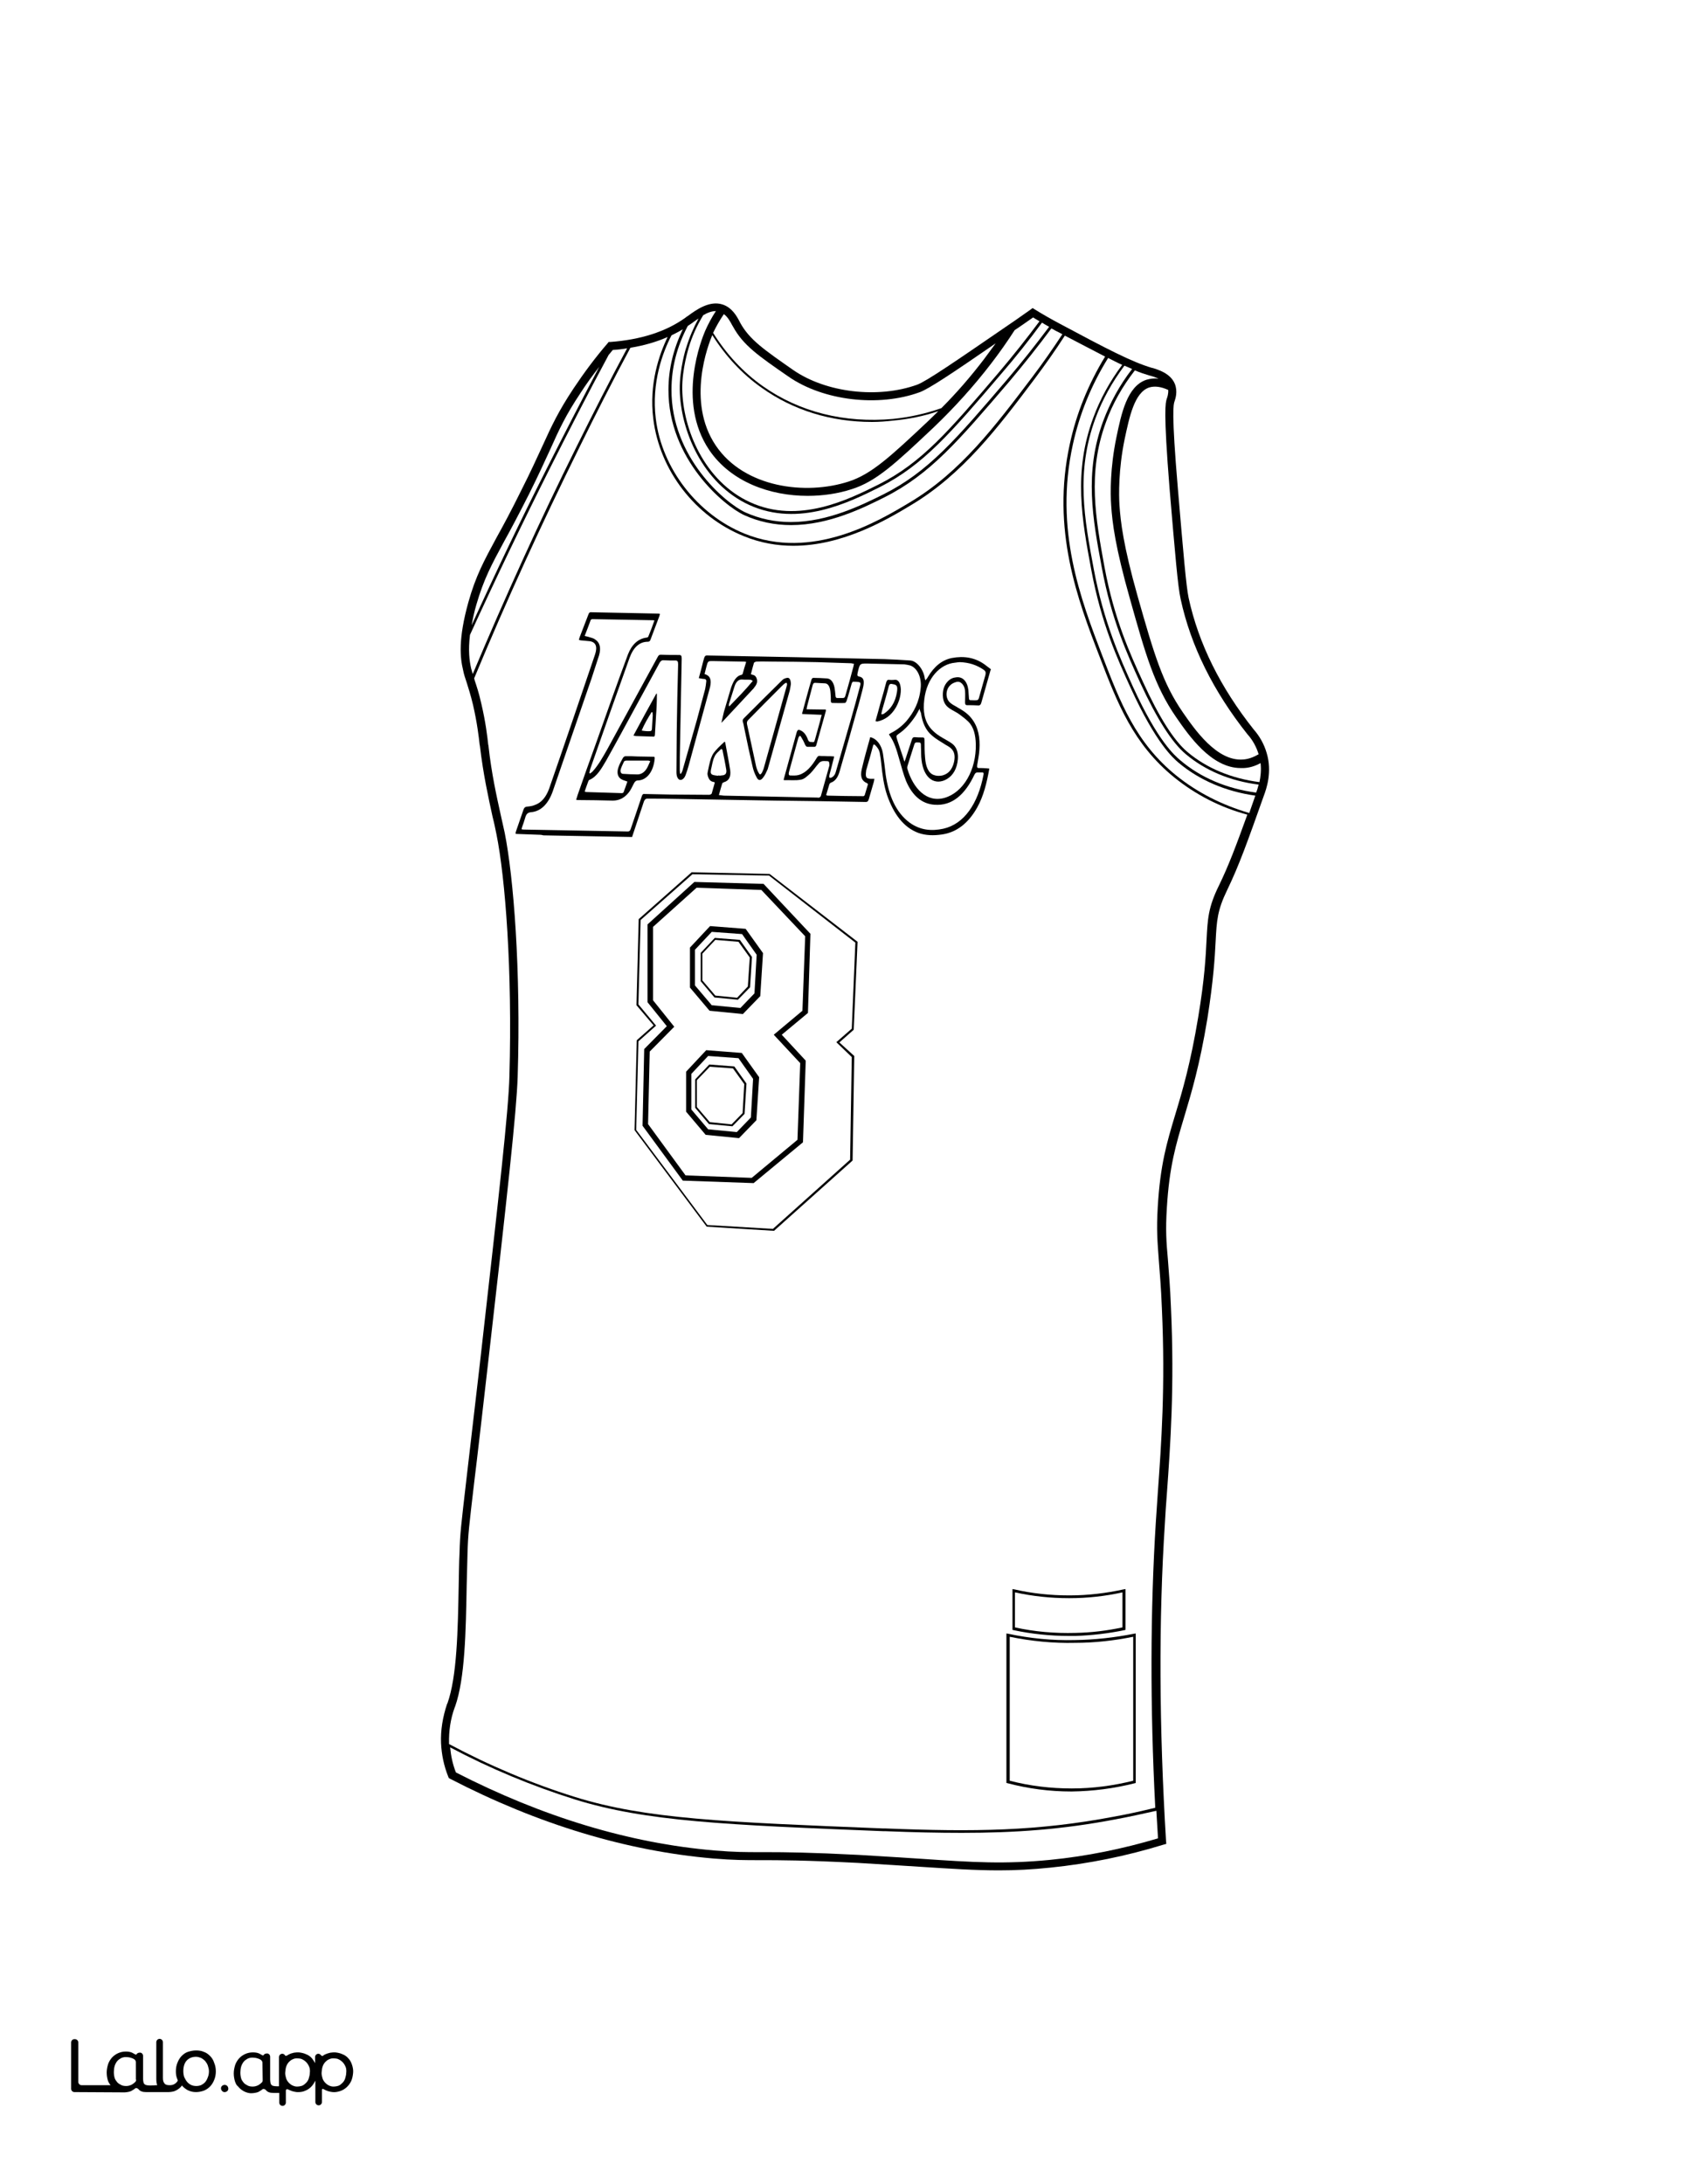
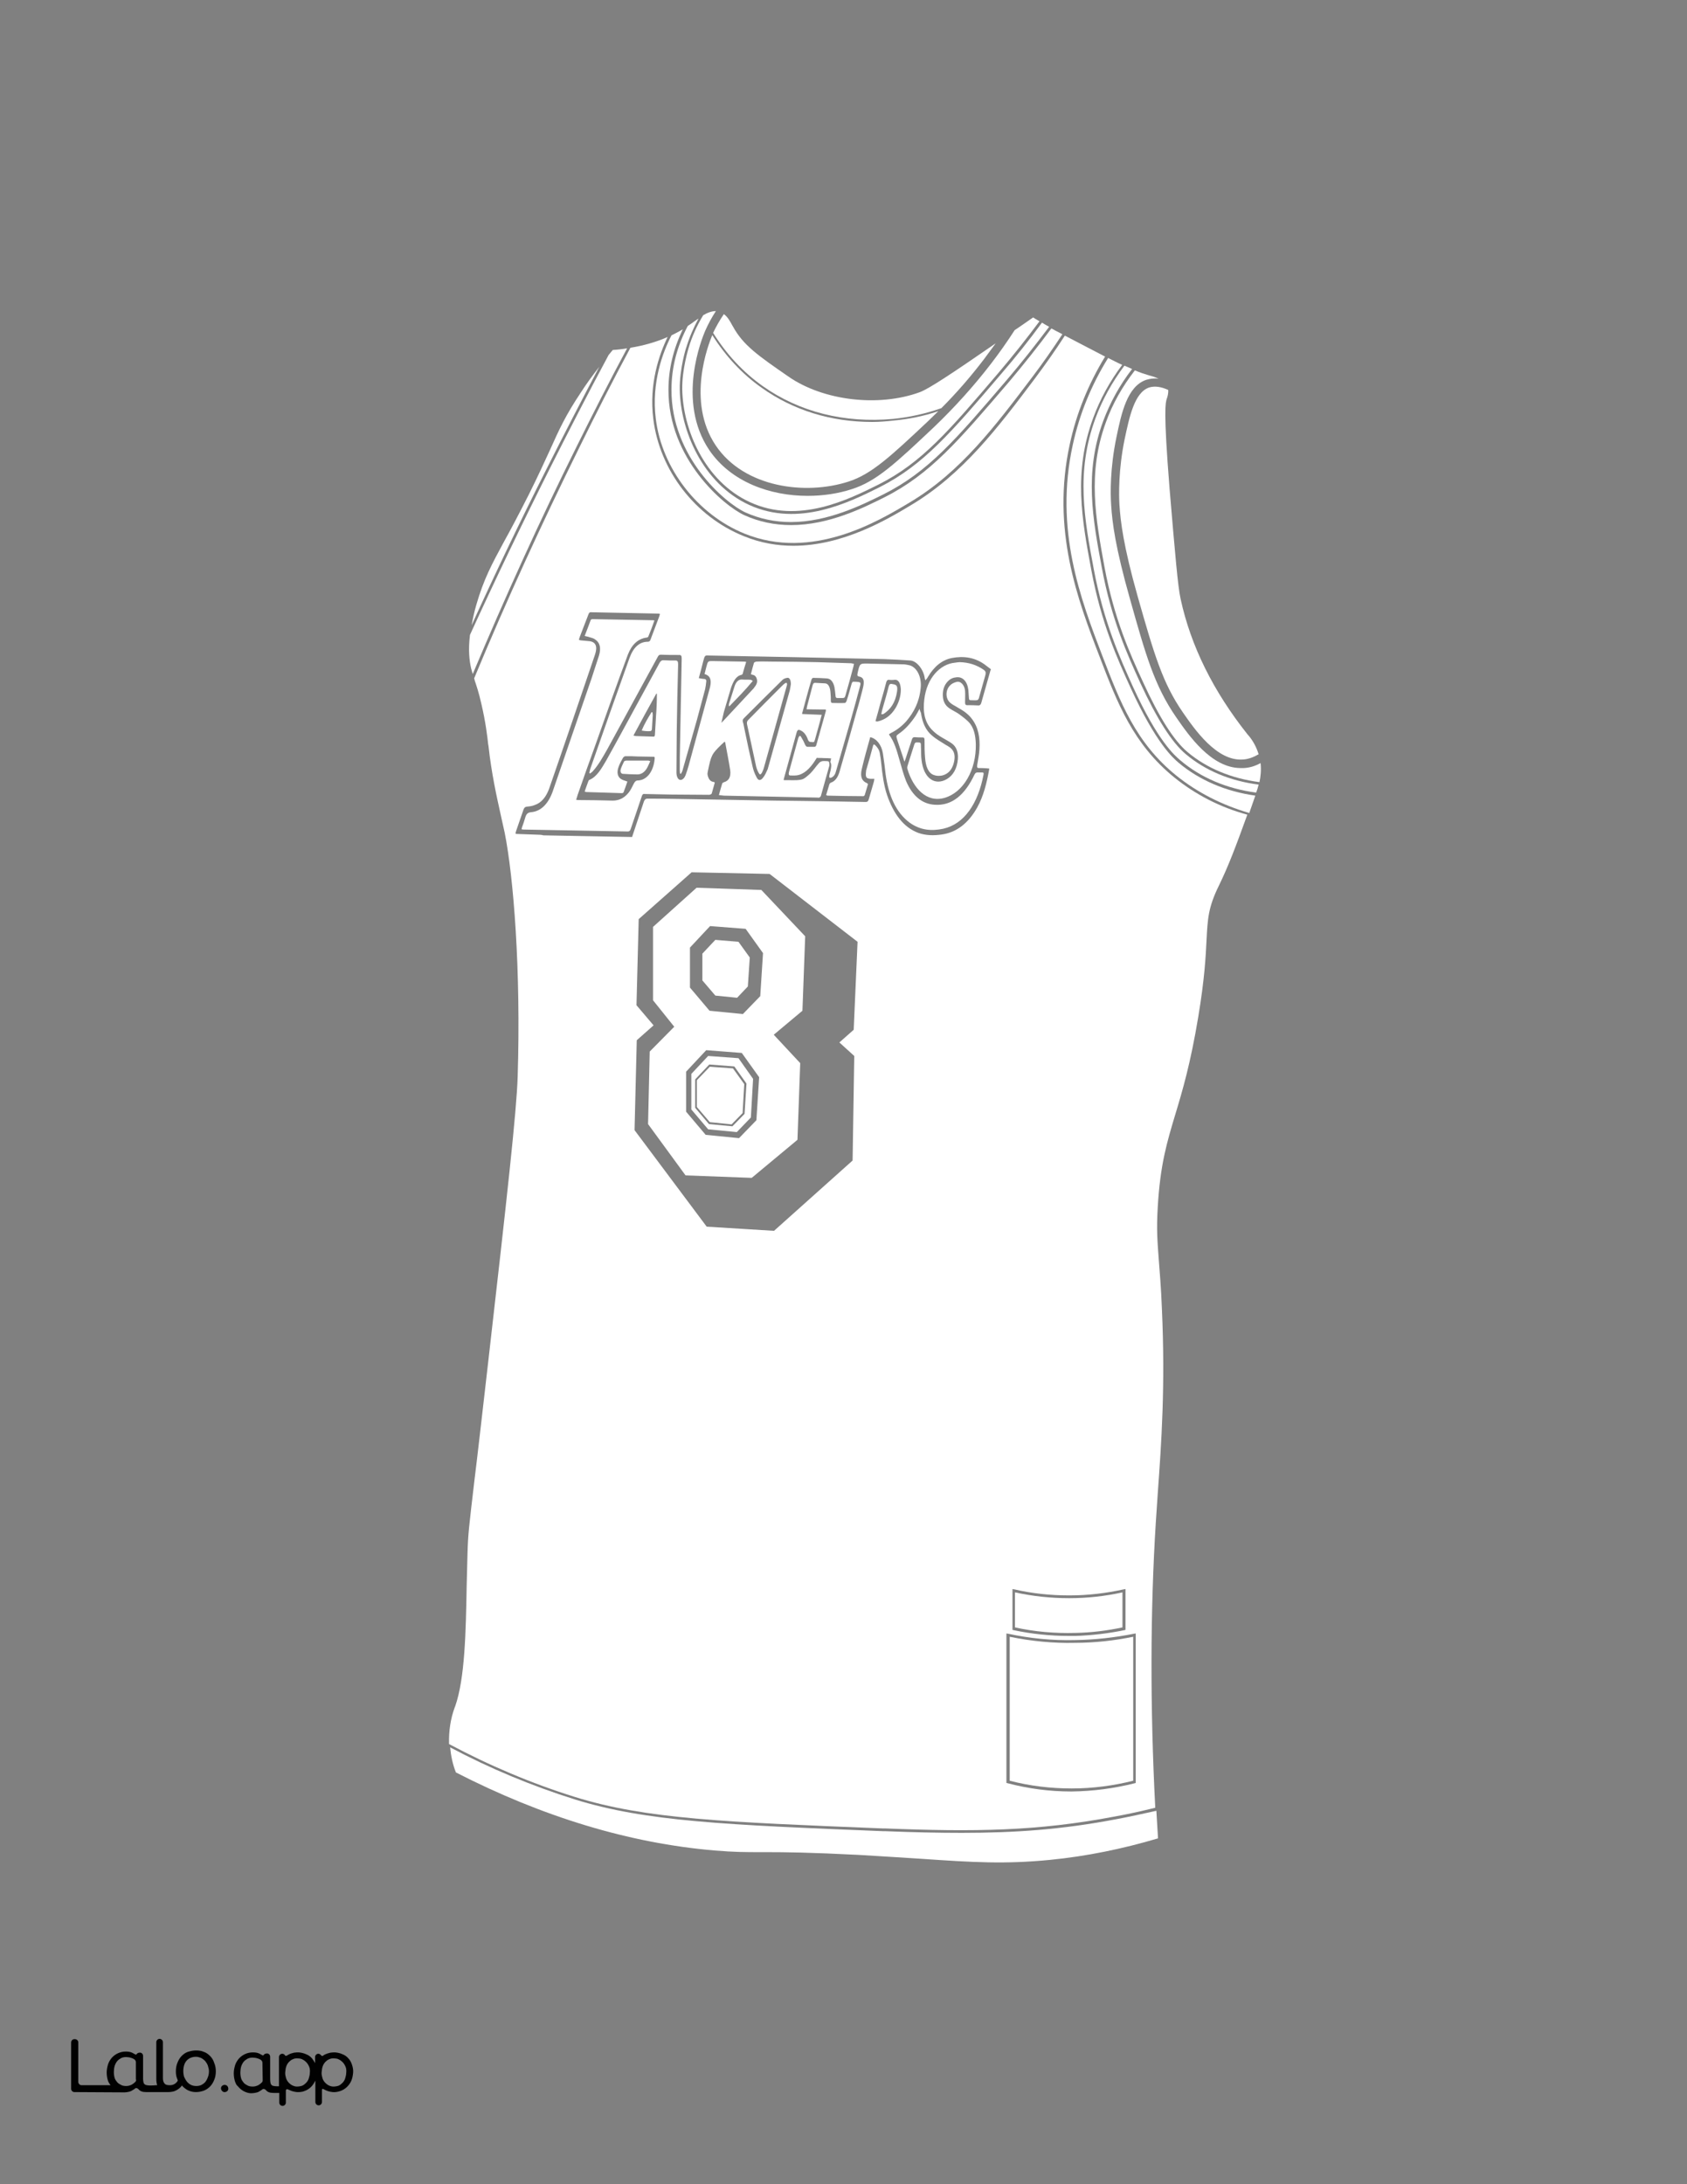
<svg xmlns="http://www.w3.org/2000/svg" version="1.1" id="Layer_2" x="0px" y="0px" viewBox="0 0 612 792" style="enable-background:new 0 0 612 792;" xml:space="preserve">
  <rect x="0" y="0" width="612" height="792" fill="#808080" stroke="none" />
  <style type="text/css">
	.st0{fill:#FFFFFF;}
	.st1{fill:#010101;}
</style>
  <g id="BLACK">
-     <rect x="23.1" y="17.2" width="565.8" height="744.3" />
-   </g>
+     </g>
  <g id="COLOR">
    <polygon class="st0" points="257.5,386.8 252.8,391.7 252.8,401.4 257.5,406.9 265.4,407.7 269.4,403.6 270,393.1 265.9,387.4  " />
    <path class="st0" d="M390.1,592.1c5.7-0.1,11.5-0.8,17.1-2v-12.7c-6.3,1.4-12.8,2.1-19.2,2.1c-0.1,0-0.2,0-0.3,0   c-6.5,0-13.1-0.7-19.5-2.1v12.7C375.4,591.7,382.8,592.3,390.1,592.1z" />
    <path class="st0" d="M404.7,659.7c-19.4,3.7-36.4,4.9-55.8,4.9c-8.6,0-17.7-0.2-27.6-0.6l-0.8,0c-57.3-2.3-86.1-3.5-111.9-11.5   c-15.6-4.9-30.8-11.2-45.3-18.9c0.3,3.1,0.9,6.1,2.1,9.1c31.4,16.1,63,25.7,93.9,28.3c7.1,0.6,11.2,0.6,16.8,0.6c0.7,0,1.4,0,2.1,0   c6.6,0,15.8,0.1,33.4,1c8.7,0.5,16,1,22.5,1.4c19,1.3,30.4,2,46.8,0.4c13.3-1.3,26.4-4,39.2-7.8c-0.2-3.3-0.4-6.7-0.6-10   C414.5,657.7,409.6,658.8,404.7,659.7z" />
    <path class="st0" d="M198.3,170c6.2-12.3,12.6-24.7,19.1-37c-2.4,3.1-4.7,6.2-6.8,9.5c-5.4,8.1-7.7,13.1-11.1,20.7   c-1.9,4.1-4.2,9.2-7.6,16c-3.7,7.3-6.6,12.8-9,17.1c-4.6,8.5-7.4,13.7-10.1,23c-0.8,2.7-1.3,5.2-1.7,7.4   C179.8,207.6,188.9,188.6,198.3,170z" />
    <path class="st0" d="M256.9,382.9l-6.1,6.5v12.9l6.1,7.2l10.4,1l5.1-5.3l0.8-14l-5.3-7.5L256.9,382.9z M270.1,403.9l-4.4,4.5   l-8.5-0.8l-5-5.9v-10.3l5.1-5.4l9.1,0.7l4.4,6.2L270.1,403.9z" />
    <path class="st0" d="M199.2,170.4c-9.9,19.7-19.5,39.7-28.7,59.8c-0.7,5.7-0.2,9.4,0.4,12.1c0.2,0.8,0.4,1.4,0.6,2.1   c11.7-27.8,24.3-55.6,37.7-82.5c5.9-11.9,12-23.9,18.3-35.6c-1.7,0.3-3.4,0.5-5.2,0.6c-0.5,0.6-1,1.2-1.5,1.8   C213.4,142.5,206.2,156.5,199.2,170.4z" />
    <polygon class="st0" points="259.5,340.8 254.8,345.8 254.8,355.5 259.5,361 267.4,361.8 271.3,357.7 272,347.2 267.9,341.5  " />
    <path class="st0" d="M252.7,321.9l-15.8,14.2v26.6l7.7,9.6l-8.9,9l-0.6,26.3l13.6,18.6l24,0.9l16.6-13.8l1-27.8l-9.6-10.3l10.4-8.7   l1-27l-15.9-16.8L252.7,321.9z M274.4,406.2l-6.3,6.5l-12.1-1.2l-7.1-8.4v-14.5l7.3-7.8l12.9,1l6.3,8.8L274.4,406.2z M275.8,361.2   l-6.3,6.5l-12.1-1.2l-7.1-8.4v-14.5l7.3-7.8l12.9,1l6.3,8.8L275.8,361.2z" />
-     <path class="st0" d="M258.2,337.9l-6.1,6.5v12.9l6.1,7.2l10.4,1l5.1-5.3l0.8-14l-5.3-7.5L258.2,337.9z M272.1,358l-4.4,4.5   l-8.5-0.8l-5-5.9v-10.3l5.1-5.4l9.1,0.7l4.4,6.2L272.1,358z" />
    <path class="st0" d="M401.2,153.1c-6.8,18.5-3.7,35-0.5,52.6c3.5,18.8,9.3,31.5,14,41.7c5.8,12.7,11.2,21.2,16.1,25.3   c7,5.9,16,9.6,26.1,10.9c0.4-1.9,0.7-4.3,0.4-6.9c-2,1.1-4,1.7-6.1,1.8c-0.4,0-0.7,0-1.1,0c-10.7,0-18.9-11.9-23.4-18.4   c-7.9-11.4-11.1-22.7-16.8-43c-5.3-18.7-6.4-27.6-6.8-33.9c-0.3-4.4-0.4-13.5,1.9-24.6c1.8-8.7,3.9-18.6,10.9-20.9   c1.4-0.4,2.8-0.6,4.4-0.4c-1.1-0.5-2.3-0.9-3.1-1.1l-0.1,0c-1.7-0.5-3.5-1.1-5.4-1.9C407.2,140.1,403.6,146.4,401.2,153.1z" />
    <path class="st0" d="M389.2,161.2c-6.8,30.9,2.9,56.2,10.7,76.6c6.5,16.9,12.1,31.5,26.8,43.4c7.7,6.2,16.6,10.7,26.5,13.6   c0.7-2,1.4-4,2.2-6.3c-10.7-1.5-20.3-5.6-27.8-11.9c-2-1.7-8.2-7-17.4-27.1c-4.8-10.5-10.7-23.5-14.3-42.8   c-3.4-18.2-6.6-35.5,0.7-55.2c2.5-6.8,6-13.2,10.5-19.2c-1.6-0.7-3.3-1.6-5.1-2.5C395.9,139.6,391.6,150.2,389.2,161.2z" />
-     <path class="st0" d="M279,317.5l-27.8-0.5l-18.8,16.6l-0.8,30.6l6.4,7.7l-6.4,5.7l-0.8,32.1l25.8,34.5l23.8,1.4l28-25.1l0.6-37.2   l-5.6-5.4l5.6-4.9l1.3-31.2L279,317.5z M293.1,367.3l-9.5,7.9l8.7,9.4l-1,29.6L273.4,429l-25.7-0.9l-14.6-19.9l0.6-27.8l8.2-8.3   l-7-8.7v-28.2l17-15.4l25.1,0.7l17,18.1L293.1,367.3z" />
    <path class="st0" d="M249.8,126.2c0,0.1-2.4,7.6-2.3,14.9c0.2,14.4,8,33.4,24.6,41c17.6,8.1,35.8-1,46.6-6.4   c15.7-7.9,25.6-19.5,43.6-40.6c5.1-6,10.1-12.3,14.8-18.6c-0.8-0.5-1.6-0.9-2.3-1.4c-1.3,0.9-3,2.1-4.9,3.4   c-0.6,0.4-1.2,0.8-1.8,1.2c-2.7,4.2-5.6,8.3-8.6,12.2c-6.3,8.2-13.3,15.9-20.6,22.9c-14,13.2-21,19.8-30,22.6   c-4.9,1.6-10.4,2.4-15.9,2.4c-13.6,0-27.8-5-35.7-16.6c-12-17.8-2.6-40.6-1.5-43.2c1.1-2.5,2.4-4.9,3.9-7.2c-1.5,0-3.1,0.6-4.6,1.5   C252.8,118.1,251,122.1,249.8,126.2z" />
    <path class="st0" d="M396.8,206.4c3.6,19.2,9.5,32.2,14.2,42.6c9.1,19.9,15.2,25,17.2,26.7c7.4,6.3,16.9,10.3,27.5,11.7   c0.3-0.7,0.6-1.7,0.9-2.9c-10.3-1.3-19.4-5.1-26.5-11.1c-5-4.2-10.5-12.9-16.4-25.7c-4.7-10.3-10.5-23-14-41.9   c-3.3-17.7-6.4-34.4,0.5-53.1c2.5-6.7,6-13.1,10.5-18.9c-0.9-0.4-1.8-0.8-2.8-1.2c-4.4,5.9-8,12.3-10.5,19.1   C390.2,171.2,393.4,188.3,396.8,206.4z" />
    <path class="st0" d="M423.3,144.5c0.2-0.5,0.6-1.8,0.5-3.1c-2.6-1.2-4.9-1.5-6.9-0.9c-5.4,1.8-7.2,10.8-8.9,18.7   c-2.3,11.1-2.1,20.4-1.9,23.8c0.4,6.1,1.4,14.8,6.6,33.2c6.1,21.5,9.1,31.5,16.4,42.1c4.3,6.2,12.3,17.8,21.8,17.1   c1.9-0.1,3.8-0.8,5.7-1.9c-0.8-2.6-2.1-5.1-4.1-7.3c-12.3-15.5-20.5-31.9-24.2-49c-1-4.4-2-16.3-4-39.9   C422,148.5,422.8,146.1,423.3,144.5z" />
    <path class="st0" d="M316.4,153c-14.9,0-28.6-4.2-40.1-12.4c-7.1-5-13.1-11.5-17.9-19.1c-1.3,3.1-9.6,24,1.3,40.1   c10.3,15.2,32.5,18.1,48.2,13c8.3-2.7,15.2-9.1,28.9-22c1.2-1.2,2.4-2.3,3.6-3.5c-5.3,1.8-10.8,2.9-16.3,3.4   C321.5,152.8,318.9,153,316.4,153z" />
    <path class="st0" d="M262.6,113.9c-1.5,2.2-2.8,4.5-3.9,6.8c4.8,7.7,10.8,14.2,18,19.3c13.3,9.4,29.6,13.5,47.3,11.9   c5.9-0.6,11.8-1.9,17.5-3.9c5.5-5.5,10.7-11.5,15.5-17.8c1.4-1.9,2.8-3.8,4.2-5.7c-16.1,11.1-24.1,16.4-27.5,17.7   c-15,5.5-35,3.1-47.6-5.6c-11-7.6-16.5-11.4-20.2-18.2l-0.3-0.5C264.9,116.6,264,114.9,262.6,113.9z" />
    <path class="st0" d="M270.4,185.8c5.1,2.3,10.7,3.5,16.5,3.5c0,0,0,0,0,0c13.5,0,26-6.3,33.5-10c16.4-8.2,26.5-20.1,44.9-41.6   c5.3-6.2,10.4-12.7,15.3-19.2c-0.9-0.5-1.8-1-2.6-1.5c-4.7,6.4-9.7,12.7-14.9,18.7c-18.1,21.2-28.1,32.9-43.9,40.9   c-11,5.5-29.4,14.7-47.4,6.5c-17-7.8-25-27.2-25.2-41.9c-0.1-7.5,2.3-15.2,2.4-15.3c1.1-3.6,2.6-7.1,4.4-10.4   c-0.7,0.5-1.4,0.9-2,1.4c-0.4,0.3-0.7,0.5-1,0.7c-0.3,0.2-0.6,0.4-0.9,0.6c-3.9,7.4-5.9,15.1-5.9,23   C243.4,165.8,263.2,182.5,270.4,185.8z" />
    <path class="st0" d="M366.1,138.4c-18.5,21.6-28.6,33.5-45.2,41.9c-7.6,3.8-20.2,10.1-33.9,10.1c0,0,0,0,0,0c-6,0-11.7-1.2-17-3.6   c-7.4-3.4-27.6-20.4-27.5-45.5c0-7.5,1.8-14.8,5.2-21.9c-1.3,0.8-2.7,1.5-4.1,2.2c-3.2,6.2-7.3,17.1-5.7,30.2   c2.2,18.1,15.2,34.8,32.2,41.7c24.5,9.9,48.4-4.4,59.9-11.3c18.5-11,31.1-27.8,44.5-45.5c3.8-5,7.4-10.2,10.9-15.5   c-0.8-0.4-1.6-0.9-2.5-1.3c-0.5-0.3-1-0.6-1.5-0.8C376.6,125.6,371.4,132.1,366.1,138.4z" />
-     <path class="st0" d="M300.9,281c-0.2,0.9,0,1.2,0.6,1c0.8-0.3,1.4-1,1.7-2.1c1.8-6.2,3.6-12.5,5.4-18.7c1.2-4.1,2.3-8.3,3.4-12.4   c0.3-1.1,0.2-1.4-0.6-1.5c-0.5-0.1-1.1-0.1-1.6-0.1c-0.5-0.1-0.7,0.2-0.9,0.9c-0.6,2-1.1,4.1-1.8,6.1c-0.1,0.3-0.4,0.7-0.6,0.7   c-1.5,0.1-3,0-4.5,0c-0.4,0-0.6-0.2-0.6-0.8c0-0.9,0-1.8-0.1-2.7c-0.1-2.2-0.8-3.5-1.9-3.6c-1.2-0.1-2.5-0.1-3.7-0.2   c-0.5,0-0.7,0.2-0.9,0.9c-0.6,2.4-1.3,4.8-1.9,7.2c-0.1,0.4-0.2,0.8-0.3,1.5c2.4,0,4.7,0.1,7,0.1c0,0.4,0,0.5,0,0.5   c-1.2,4.2-2.3,8.3-3.5,12.5c-0.1,0.3-0.4,0.5-0.6,0.5c-0.8,0-1.7,0-2.5,0c-0.5,0-0.7-0.3-1-0.9c-0.4-1-0.9-1.9-1.4-2.7   c-0.3-0.6-0.7-0.4-1,0.4c-1.1,4.1-2.3,8.3-3.4,12.4c-0.2,0.8,0,1.2,0.5,1.2c1,0,2.1,0.1,3.1-0.2c2.7-0.8,4.7-3.2,6.5-6.2   c0.3-0.5,0.6-0.8,1.1-0.7c0.9,0.1,1.7,0,2.6,0.1c0.9,0,1.7,0,2.6,0.1c-0.1,0.6-0.2,1-0.3,1.3C301.9,277.3,301.4,279.1,300.9,281z" />
+     <path class="st0" d="M300.9,281c-0.2,0.9,0,1.2,0.6,1c0.8-0.3,1.4-1,1.7-2.1c1.8-6.2,3.6-12.5,5.4-18.7c1.2-4.1,2.3-8.3,3.4-12.4   c0.3-1.1,0.2-1.4-0.6-1.5c-0.5-0.1-1.1-0.1-1.6-0.1c-0.5-0.1-0.7,0.2-0.9,0.9c-0.6,2-1.1,4.1-1.8,6.1c-0.1,0.3-0.4,0.7-0.6,0.7   c-1.5,0.1-3,0-4.5,0c-0.4,0-0.6-0.2-0.6-0.8c0-0.9,0-1.8-0.1-2.7c-0.1-2.2-0.8-3.5-1.9-3.6c-1.2-0.1-2.5-0.1-3.7-0.2   c-0.5,0-0.7,0.2-0.9,0.9c-0.6,2.4-1.3,4.8-1.9,7.2c-0.1,0.4-0.2,0.8-0.3,1.5c2.4,0,4.7,0.1,7,0.1c0,0.4,0,0.5,0,0.5   c-1.2,4.2-2.3,8.3-3.5,12.5c-0.1,0.3-0.4,0.5-0.6,0.5c-0.8,0-1.7,0-2.5,0c-0.5,0-0.7-0.3-1-0.9c-0.4-1-0.9-1.9-1.4-2.7   c-0.3-0.6-0.7-0.4-1,0.4c-1.1,4.1-2.3,8.3-3.4,12.4c-0.2,0.8,0,1.2,0.5,1.2c1,0,2.1,0.1,3.1-0.2c2.7-0.8,4.7-3.2,6.5-6.2   c0.9,0.1,1.7,0,2.6,0.1c0.9,0,1.7,0,2.6,0.1c-0.1,0.6-0.2,1-0.3,1.3C301.9,277.3,301.4,279.1,300.9,281z" />
    <path class="st0" d="M234.6,278.7c0.5-0.8,0.8-1.7,1.3-2.7c-0.4-0.1-0.5-0.2-0.6-0.2c-2.7,0-5.4,0-8.2,0c-0.2,0-0.5,0.1-0.7,0.3   c-0.4,0.9-0.9,1.8-1.2,2.8c-0.3,0.9,0.1,1.7,0.8,1.7c1.6,0.1,3.3,0.2,4.9,0.2C232.3,280.9,233.6,280.3,234.6,278.7z" />
    <path class="st0" d="M333.6,257c-0.5,1-1,1.8-1.4,2.5c-1.8,2.7-3.8,5-6.2,6.6c-1,0.7-0.9,0.8-0.5,2.2c0.7,2,1.3,4,2,6   c0.2,0.5,0.3,1,0.6,1.9c0.3-0.6,0.4-1,0.5-1.3c0.7-2.2,1.5-4.5,2.2-6.7c0.2-0.7,0.5-0.9,1-0.9c1,0.1,2,0.1,2.9,0.1   c0.6,0,0.7,0.3,0.7,1.1c0,2.1,0,4.2,0.2,6.3c0.2,2.8,1,5.4,3.1,6.2c1,0.4,2.1,0.4,3.1,0.2c2-0.5,3.6-1.9,4.3-4.9   c0.5-2.4,0.1-4-1.4-5.2c-0.5-0.4-1.1-0.7-1.6-1c-1.7-1.1-3.4-2-5-3.4c-2.2-1.8-3.5-4.6-4-8.2C333.9,258.1,333.7,257.7,333.6,257z" />
    <path class="st0" d="M300.2,276c-0.6,0-1.3-0.1-1.9,0c-0.4,0.1-0.9,0.3-1.2,0.7c-1.1,1.2-2,2.6-3.1,3.7c-1.1,1-2.2,2.1-3.4,2.3   c-2,0.4-4.1,0.1-6.2,0.2c0,0-0.1-0.1-0.1-0.2c0.1-0.3,0.1-0.5,0.2-0.8c1.5-5.4,3-10.9,4.5-16.3c0.3-1,0.7-1.1,1.3-0.8   c1.3,0.5,2.2,1.7,2.8,3.4c0.4,1.1,1.1,0.8,1.8,0.9c0.6,0.1,0.6-0.6,0.8-1.1c0.6-2.2,1.2-4.3,1.8-6.5c0.2-0.7,0.3-1.3,0.6-2.3   c-2.5-0.1-4.8-0.2-7.1-0.3c0-0.3,0-0.5,0.1-0.6c1.1-4,2.1-7.9,3.3-11.9c0.1-0.3,0.4-0.6,0.6-0.6c1.7,0,3.3,0.1,5,0.2   c1.4,0.1,2.3,1.3,2.7,3.1c0.2,1,0.3,2.1,0.4,3.1c0,0.6,0.2,0.9,0.6,0.9c0.7,0,1.4,0,2.1,0c0.5,0,0.7-0.2,0.9-0.9   c1-3.5,2-7,2.9-10.5c0.1-0.3,0.1-0.6,0.2-1c-0.4-0.1-0.7-0.1-1-0.2c-4.1-0.1-8.2-0.3-12.3-0.4c-5.4-0.1-10.8-0.2-16.2-0.2   c-1.9,0-3.8-0.1-5.8,0c-0.3,0-0.9,0.2-1,0.5c-0.4,1.3-0.7,2.6-1.1,4.1c0.3,0.1,0.5,0.1,0.7,0.2c0.7,0.1,1.3,0.7,1.5,1.7   c0.2,0.9-0.1,1.7-0.6,2.4c-0.2,0.2-0.4,0.5-0.5,0.7c-3.7,4-7.5,8-11.2,12c-0.2,0.2-0.4,0.4-0.6,0.6c0.3-1.4,0.6-2.7,0.9-3.9   c0.9-2.9,1.7-5.9,2.6-8.8c0.8-2.3,1.8-4.3,3.8-4.7c0.1,0,0.3-0.2,0.4-0.3c0.4-1.4,0.8-2.9,1.3-4.4c-0.5-0.1-0.8-0.1-1.1-0.1   c-3.7-0.1-7.4-0.1-11.1-0.2c-1.7,0-1.7,0-2.3,2.3c-0.2,0.8-0.4,1.6-0.6,2.4c2,0.6,2.6,2,2,4.7c-0.1,0.4-0.2,0.7-0.3,1.1   c-2.5,9.2-5,18.3-7.5,27.5c-0.3,1.1-0.7,2.3-1.1,3.4c-0.7,1.8-2.2,2.3-2.9,0.9c-0.3-0.5-0.4-1.3-0.4-2c0-4.8,0.1-9.7,0.1-14.5   c0.1-8.2,0.3-16.4,0.5-24.6c0-1-0.2-1.4-0.9-1.4c-1.5,0-3,0-4.5-0.1c-0.6,0-0.9,0.3-1.3,0.9c-2.8,5.2-5.7,10.4-8.5,15.6   c-3.6,6.6-7.2,13.3-10.9,19.9c-1.7,2.9-3.4,5.9-6.1,7c-0.1,0-0.2,0.2-0.3,0.3c-0.5,1.3-0.9,2.5-1.4,3.9c0.3,0.1,0.4,0.2,0.6,0.2   c4.3,0.1,8.6,0.3,12.9,0.4c0.2,0,0.5-0.1,0.6-0.3c0.5-1.2,0.9-2.5,1.4-3.9c-0.7-0.3-1.3-0.4-1.9-0.7c-1.6-0.7-2.1-2.5-1.3-4.6   c0.4-1.2,1-2.2,1.6-3.3c0.2-0.3,0.6-0.6,0.9-0.6c1.5,0,2.9,0,4.4,0.1c1.9,0,3.8,0.1,5.7,0.1c0.3,0,0.6,0,0.5,0.7   c-0.4,4.6-2.8,7.8-6.1,7.9c-0.7,0-1.1,0.4-1.5,1.2c-0.6,1.2-1.2,2.5-2,3.4c-1.6,1.9-3.5,2.7-5.6,2.7c-4.2-0.1-8.4-0.2-12.6-0.2   c-0.2,0-0.4-0.1-0.7-0.1c0.2-0.6,0.4-1.1,0.5-1.6c2.1-6,4.2-12,6.4-18c3.9-11,7.8-22.1,11.9-33.1c1.4-3.6,3.7-5.7,6.7-6.1   c0.2,0,0.6-0.1,0.7-0.4c0.8-1.9,1.5-3.8,2.2-5.8c-0.2-0.1-0.3-0.1-0.4-0.1c-7.4-0.1-14.7-0.3-22.1-0.4c-0.2,0-0.5,0.1-0.6,0.3   c-0.7,1.9-1.4,3.8-2.2,5.8c0.5,0.1,0.9,0.2,1.3,0.3c0.8,0.3,1.7,0.4,2.4,0.9c1.9,1.2,2.3,3.2,1.5,5.9c-0.9,2.8-1.8,5.5-2.7,8.3   c-4.7,13.7-9.4,27.4-14.1,41c-1.6,4.5-4.3,7.2-7.8,7.5c-1.2,0.1-1.8,0.6-2.2,2.1c-0.3,1.1-0.7,2.2-1.1,3.3   c-0.1,0.2-0.1,0.5-0.2,0.8c0.3,0,0.5,0.1,0.7,0.1c12.6,0.2,25.3,0.5,37.9,0.7c0.5,0,0.8-0.3,1-0.9c1.3-3.9,2.7-7.8,4-11.8   c0.2-0.7,0.5-1,1-0.9c3.2,0.1,6.3,0.1,9.5,0.2c4.6,0,9.2,0.1,13.9,0.1c0.3,0,0.9-0.2,1-0.5c0.4-1.3,0.7-2.6,1.1-3.9   c-0.1-0.2-0.2-0.2-0.2-0.2c-0.1,0-0.3-0.1-0.4-0.1c-1.1-0.2-1.7-1.1-2-2.5c-0.1-0.4,0-1,0.1-1.4c1.2-5.8,1.4-6.2,4.9-9.6   c0.4-0.4,0.8-0.7,1.2-1.1c0.1,0.2,0.2,0.3,0.2,0.4c0.6,3.3,1.3,6.7,1.8,10c0.3,2.4-0.5,3.8-2.2,4.3c-0.2,0.1-0.6,0.2-0.7,0.5   c-0.4,1.3-0.8,2.7-1.2,4.2c0.7,0.1,1.2,0.1,1.8,0.2c11.3,0.2,22.7,0.5,34,0.7c0.2,0,0.4,0.1,0.6,0c0.2-0.1,0.5-0.3,0.6-0.6   c1-3.7,2.1-7.4,3.1-11.1C300.9,276.2,300.6,276,300.2,276z M238,259.4c-0.1,2.3-0.3,4.6-0.4,6.8c0,0.7-0.2,1-0.7,0.9   c-2.1-0.1-4.1-0.1-6.2-0.2c-0.2,0-0.5-0.1-0.9-0.2c2.8-5.2,5.5-10.2,8.3-15.2c0.1,0,0.2,0.1,0.2,0.1   C238.3,254.3,238.2,256.9,238,259.4z M276.8,282c-0.9,1.2-1.8,1.1-2.4-0.3c-0.6-1.1-1.1-2.4-1.4-3.8c-1-4.4-2-8.9-2.9-13.4   c-0.2-0.9-0.3-1.8-0.6-2.7c-0.2-0.6,0-1,0.4-1.4c4.7-4.7,9.3-9.3,14-13.9c0.4-0.4,1.1-0.6,1.6-0.7c0.9-0.2,1.4,0.7,1.4,2.3   c-0.1,0.6-0.2,1.4-0.4,2.3c-2.7,9.5-5.3,19-8,28.5C278,280,277.5,281.2,276.8,282z" />
    <path class="st0" d="M356.9,242.9c-2.6-1.8-5.4-2.7-8.7-2.8c-0.4,0-1.1,0.1-1.8,0.2c-5.3,0.5-10.2,5.5-11.1,13.4   c-0.5,4.1,0,7.7,2.4,10.5c1.4,1.6,2.9,2.6,4.5,3.5c1,0.6,2,1.1,3,1.8c1.6,1.1,2.5,3,2.3,5.7c-0.3,3.6-1.8,6-4,7.3   c-4.1,2.4-8.4,0.1-9.2-7c-0.2-1.4-0.1-2.9-0.2-4.4c0-1.9,0-1.9-1.3-1.9c-0.4,0-0.8-0.1-1.1,0.7c-0.8,2.6-1.7,5.2-2.5,7.9   c-0.1,0.3-0.1,0.8,0,1.1c2.1,6.9,6.9,12.3,13.5,10.4c6.8-2,11.5-10.1,11.3-19.5c-0.1-3.2-0.7-6.1-2.7-8.1c-1-1-2.2-1.9-3.3-2.7   c-1.1-0.8-2.3-1.3-3.5-2.1c-1.2-0.8-2.1-1.9-2.4-3.8c-0.3-2.5,0.3-4.6,1.8-6.1c0.9-0.9,1.9-1.3,3-1.4c2.3-0.3,4,1.4,4.4,4.6   c0.1,1,0.1,2,0.2,2.9c0,0.6,0.2,0.8,0.6,0.8c0.8,0,1.5,0.1,2.3,0c0.3,0,0.6-0.4,0.7-0.7c0.8-2.8,1.6-5.7,2.4-8.5   C357.7,243.8,357.5,243.3,356.9,242.9z" />
    <path class="st0" d="M324,248.1c-0.2,0-0.3-0.1-0.5-0.1c-0.5-0.1-0.9,0.1-1.1,0.9c-0.7,2.8-1.5,5.5-2.3,8.3   c-0.1,0.5-0.3,1.1-0.4,1.8c0.3-0.1,0.6,0,0.8-0.1c2.5-1.6,4.3-4.1,4.9-8C325.7,248.9,325.4,248.3,324,248.1z" />
    <path class="st0" d="M339,291.8c-4.5-0.3-8-3.2-10.3-8.6c-1-2.5-1.7-5.3-2.5-8c-0.9-3.2-1.8-6.3-3.6-8.7c0-0.1,0-0.2-0.1-0.3   c0.3-0.1,0.5-0.3,0.7-0.4c2-1,3.9-2.4,5.6-4.3c2.7-3.2,4.7-6.9,5.2-12c0.4-3.8-1.2-7.3-3.8-8.2c-0.7-0.2-1.4-0.3-2.1-0.4   c-4.5-0.1-9.1-0.2-13.6-0.3c-2.6,0-2.6,0-3.4,3.5c0,0,0,0.1,0,0.1c-0.2,0.7,0,1,0.5,1.1c1.6,0.3,2,1.3,1.6,3.5   c-0.1,0.4-0.2,0.9-0.3,1.3c-0.7,2.6-1.3,5.1-2.1,7.7c-2,7.3-4.1,14.6-6.2,21.9c-0.6,2.1-1.6,3.6-3.2,4.1c-0.2,0.1-0.4,0.3-0.5,0.5   c-0.4,1.3-0.8,2.6-1.2,4c0.3,0.1,0.4,0.2,0.5,0.2c4.3,0.1,8.7,0.2,13,0.2c0.2,0,0.4-0.2,0.5-0.4c0.4-1.3,0.8-2.7,1.2-4   c-0.2-0.1-0.3-0.2-0.3-0.3c-1.9-0.7-2.6-2.3-2-5c0.9-3.9,2-7.8,3.1-11.7c2.3,0.5,4.1,2.8,4.6,5.9c0.4,2.5,0.7,5.1,1,7.7   c1.1,7.6,3.7,13.7,8.7,17.4c3.9,2.8,8,3.1,12.2,2.2c7.6-1.7,12.6-9.1,14.6-19.6c0.1-0.6,0-0.8-0.4-0.8c-0.6,0-1.3,0-1.9,0   c-0.5,0-0.7,0.3-1,0.8C350.1,288.1,345.4,292.3,339,291.8z M318.4,261.6c-0.1,0-0.3,0-0.4,0c-0.1,0-0.2-0.1-0.4-0.1   c0.7-2.4,1.3-4.7,1.9-6.9c0.7-2.4,1.4-4.8,2-7.2c0.2-0.6,0.4-0.9,0.9-0.9c0.7,0.1,1.5,0.1,2.2,0c1.5-0.1,2.1,1.5,2.2,3.5   c0,2.6-0.8,4.8-1.9,6.7C323.2,259.5,321,261,318.4,261.6z" />
    <path class="st0" d="M284.9,247.7c-0.5,0.3-0.9,0.7-1.4,1.2c-4,4-8.1,8.1-12.1,12.2c-0.4,0.4-0.5,0.9-0.4,1.5   c1.1,5.1,2.2,10.2,3.3,15.3c0.2,0.8,0.5,1.6,0.9,2.3c0.4,0.8,0.7,0.8,1.2,0c0.3-0.6,0.6-1.3,0.8-2.1c2.7-9.7,5.4-19.4,8.1-29   c0.1-0.3,0.1-0.5,0.2-0.7C285.6,247.5,285.2,247.5,284.9,247.7z" />
    <path class="st0" d="M266.5,248.8c-0.7,2.1-1.3,4.2-2,6.3c-0.1,0.2,0,0.5-0.1,0.8c0.1,0.1,0.1,0.1,0.2,0.2c2.8-2.9,5.7-5.8,8.5-9.2   c-0.4-0.2-0.5-0.3-0.7-0.4c-1.1-0.1-2.1,0-3.2-0.1C267.9,246.3,267,247.3,266.5,248.8z" />
-     <path class="st0" d="M0,0v792h612V0H0z M458.5,288.5c-6,16.9-9,25.3-13.3,34.2c-3.6,7.4-3.8,11.1-4.2,18.6c-0.3,6-0.8,14.2-3,28.1   c-2.8,17-5.8,26.9-8.4,35.6c-3,10-5.4,17.9-6.3,33c-0.5,8.1-0.2,12.2,0.4,18.9c0.3,4.2,0.8,9.5,1.1,17.4   c1.3,28.6-0.2,49.3-1.5,67.5c-0.3,3.5-0.5,7-0.7,10.4c-2.3,35.2-2.1,74,0.4,115.2l0.1,1.2l-1.1,0.3c-13.3,4.1-27.1,6.9-40.9,8.3   c-6.7,0.7-12.7,1-18.7,1c-8.8,0-17.6-0.6-28.6-1.3c-6.5-0.4-13.8-0.9-22.5-1.4c-19.5-1-28.7-1-35.4-1c-5.7,0-9.8,0-17.1-0.6   c-31.5-2.7-63.6-12.4-95.5-28.9l-0.5-0.3l-0.2-0.5c-1.6-4-2.4-8-2.6-12.1c-0.2-4.7,0.6-9.5,2.2-14.3l0.1-0.1   c3.5-9.8,3.8-26.6,4.1-42.9c0.1-4.1,0.1-7.9,0.3-11.7c0.2-7.2,0.5-9.4,2.5-26.7c1-8.8,2.6-22.1,4.9-42.1   c6.9-61,10.4-91.7,10.7-104.1c1.1-38.5-1.5-71.8-4.7-87.7c-0.4-1.9-0.8-4-1.4-6.3c-1.5-6.9-3.4-15.4-4.6-25.7l-0.1-0.5   c-0.3-2.7-0.9-7.9-2.4-14.4c-0.9-3.8-1.7-6.1-2.3-8.1c-0.5-1.5-1-2.9-1.3-4.5c-1.1-4.5-1.8-11.3,1.9-24.6   c2.7-9.6,5.6-14.9,10.3-23.6c2.4-4.3,5.3-9.7,8.9-17c3.4-6.7,5.7-11.8,7.6-15.9c3.5-7.7,5.9-12.8,11.4-21.1   c3.8-5.7,7.9-11.2,12.3-16.3l0.4-0.5l0.6,0c10.9-0.8,20.1-3.7,27.1-8.7c0.3-0.2,0.6-0.5,1-0.7c3.1-2.3,7.9-5.7,12.6-4.2   c3.4,1.1,5.1,4.1,6.2,6.2l0.2,0.4c3.4,6.2,8.7,9.8,19.3,17.2c11.9,8.2,30.7,10.4,44.9,5.3c3.5-1.3,14.1-8.6,33.2-21.7c0,0,0,0,0,0   l0,0c0.7-0.5,1.5-1,2.2-1.5c2.4-1.7,4.4-3.1,5.7-4l0.8-0.6l0.8,0.5c2.9,1.8,5.9,3.5,8.9,5.1c17.4,9.3,26.2,13.9,33.6,16.1l0.1,0   c2,0.6,6.6,1.9,8.2,5.8c1.1,2.8,0.2,5.4-0.1,6.3c-0.4,1.1-1.2,3.5,1.2,31.7c2,23.6,3,35.3,3.9,39.6c3.6,16.6,11.6,32.6,23.6,47.7   c2.2,2.5,3.8,5.4,4.7,8.5C461.6,279.9,459.4,286.1,458.5,288.5z" />
    <path class="st0" d="M426,281.9c-14.9-12.1-20.6-26.8-27.1-43.8c-7.9-20.5-17.6-46-10.8-77.1c2.4-11.1,6.7-21.7,12.8-31.7   c-4.1-2.1-8.8-4.6-14.6-7.6c-3.4,5.3-7.1,10.5-10.9,15.6c-13.4,17.8-26.1,34.6-44.8,45.8c-8.8,5.3-24.8,14.8-42.8,14.8   c-5.8,0-11.9-1-18-3.5c-17.6-7.1-30.5-23.8-32.8-42.5c-1.6-12.6,2.1-23.3,5.2-29.7c-4.1,1.8-8.6,3.1-13.5,3.9   c-6.4,11.9-12.6,24.1-18.6,36.3c-13.5,27.3-26.4,55.4-38.1,83.6c0.1,0.2,0.2,0.5,0.2,0.7c0.7,2.1,1.5,4.4,2.4,8.4   c1.6,6.8,2.2,12,2.5,14.8l0.1,0.5c1.1,10.1,3,18.5,4.5,25.3c0.5,2.3,1,4.4,1.4,6.3c3.2,16.1,5.9,49.6,4.7,88.4   c-0.4,12.6-3.8,43.2-10.8,104.4c-2.3,20-3.8,33.3-4.9,42.1c-2,17.1-2.3,19.3-2.5,26.4c-0.1,3.7-0.2,7.6-0.3,11.6   c-0.3,16.6-0.6,33.7-4.2,43.9l-0.1,0.2c-1.6,4.3-2.2,8.8-2.1,13.1c0,0.1,0,0.2,0,0.3c14.6,7.8,30,14.3,45.7,19.2   c25.7,8,54.4,9.1,111.7,11.4l0.8,0c32.4,1.3,55.3,1,83.2-4.3c5-0.9,9.9-2,14.8-3.2c-1.9-36.8-1.8-71.6,0.2-103.5   c0.2-3.4,0.5-6.9,0.7-10.4c1.3-18.1,2.8-38.7,1.5-67.2c-0.3-7.9-0.8-13.1-1.1-17.3c-0.5-6.9-0.9-11-0.4-19.4   c0.9-15.4,3.3-23.4,6.4-33.7c2.6-8.6,5.5-18.4,8.3-35.3c2.3-13.8,2.7-21.8,3-27.8c0.4-7.7,0.6-11.9,4.5-19.8   c3.5-7.2,6.1-14.1,10.3-25.7C442.8,292.8,433.8,288.2,426,281.9z M367.3,576.2l0.6,0.1c6.5,1.5,13.2,2.2,19.9,2.2   c0.1,0,0.2,0,0.3,0c6.6,0,13.2-0.8,19.6-2.2l0.6-0.1V591l-0.4,0.1c-5.8,1.2-11.8,1.9-17.7,2.1c-0.8,0-1.6,0-2.4,0   c-6.7,0-13.5-0.7-20.1-2.1l-0.4-0.1V576.2z M309.9,382.9l0,0.2l-0.6,37.7l-0.1,0.1l-28.4,25.4l-24.4-1.5l-0.1-0.1l-26.1-34.9l0-0.1   l0.8-32.5l6.1-5.4l-6.2-7.3l0.8-31.2l0.1-0.1l19.1-16.9l28.3,0.6l31.9,24.6l-1.4,31.9l-5.2,4.6L309.9,382.9z M359.2,243.5   c-1.1,3.8-2.1,7.5-3.2,11.3c-0.2,0.7-0.5,1-1,1c-1.4-0.1-2.8-0.1-4.2-0.1c-0.5,0-0.7-0.3-0.7-1c0-1.4,0.1-2.8,0-4.2   c-0.2-2.2-1.7-3.7-3.2-3.2c-0.7,0.2-1.5,0.5-2.1,1.1c-1.9,1.7-1.9,5,0,6.5c0.8,0.7,1.8,1.1,2.7,1.7c1.8,1,3.7,2.2,5.1,4.1   c2.3,3,3,6.8,2.7,11.1c-0.1,1.9-0.5,3.7-0.8,5.6c-0.1,0.8,0,1.1,0.6,1.1c1,0,1.9,0,2.9,0.1c0.3,0,0.6,0.1,0.9,0.1   c-0.9,5.1-2.1,10-4.4,14.1c-3.3,5.9-7.7,9.1-12.9,9.8c-2.8,0.4-5.7,0.4-8.5-0.6c-5.3-2-8.9-6.8-11.3-13.7   c-1.2-3.6-1.7-7.5-2.1-11.4c-0.1-1.2-0.3-2.4-0.5-3.6c-0.2-1.4-0.9-2.3-1.7-3.1c-0.4-0.4-0.7-0.3-0.8,0.3c-0.8,3-1.6,5.9-2.5,8.9   c0,0.1,0,0.1,0,0.2c-0.3,2.2,0,2.7,1.6,2.8c0.4,0,0.9,0,1.4,0c-0.1,0.5-0.1,0.8-0.2,1.1c-0.6,2.1-1.2,4.1-1.8,6.2   c-0.2,0.8-0.5,1.1-1.1,1.1c-11.1-0.2-22.1-0.4-33.2-0.5c-11.6-0.2-23.3-0.4-34.9-0.6c-3.7-0.1-7.5-0.1-11.2-0.1   c-0.6,0-0.9,0.3-1.2,1c-1.4,4.3-2.9,8.6-4.3,12.9c-10.7-0.2-21.5-0.4-32.2-0.6c-0.4-0.1-0.7-0.2-1.1-0.2c-2.8-0.1-5.6-0.2-8.3-0.3   c-0.2,0-0.4,0-0.7-0.1c0.1-0.2,0.1-0.4,0.1-0.6c0.9-2.7,1.9-5.4,2.8-8.1c0.3-0.8,0.6-1,1.2-1.1c1-0.1,2-0.2,2.9-0.6   c2.4-0.8,4.1-2.9,5.2-5.9c5.6-16.1,11.1-32.3,16.6-48.5c0-0.1,0.1-0.2,0.1-0.3c0.9-2.8,0.2-4.4-2-4.7c-1-0.1-2.1-0.2-3.2-0.3   c-0.2,0-0.4-0.1-0.7-0.2c0.1-0.4,0.2-0.7,0.3-1c1.1-2.8,2.1-5.5,3.2-8.3c0.2-0.5,0.4-0.7,0.8-0.7c8.2,0.2,16.4,0.3,24.6,0.5   c0.2,0,0.3,0.1,0.5,0.1c-0.1,0.3-0.1,0.6-0.2,0.8c-1.1,2.8-2.1,5.7-3.2,8.5c-0.2,0.6-0.5,0.8-1,0.8c-3,0-5.2,2-6.6,5.8   c-4.8,13.4-9.6,26.9-14.3,40.4c-0.1,0.4-0.2,0.9-0.3,1.3c0.1,0.1,0.1,0.2,0.2,0.3c0.4-0.3,0.8-0.5,1.1-0.9c2-2.2,3.6-5.1,5.2-7.9   c6.1-11.2,12.2-22.3,18.3-33.5c0.3-0.6,0.6-0.8,1.1-0.8c2.2,0.1,4.5,0.1,6.7,0.1c0.7,0,0.9,0.3,0.9,1.3   c-0.2,10.4-0.4,20.7-0.6,31.1c-0.1,3.1-0.1,6.3-0.1,9.4c0,0.4,0.1,0.8,0.1,1.2c0.1,0,0.2,0.1,0.3,0.1c0.3-0.5,0.6-1,0.7-1.6   c1.7-6,3.4-11.9,5.1-17.9c1-3.7,2-7.5,3-11.2c0.2-0.9,0.3-1.8,0.4-2.7c0.1-0.6-0.1-0.9-0.6-1c-0.7,0-1.4-0.2-2.1-0.3   c0.6-2.1,1.1-4.1,1.6-6.1c0.6-2.2,0.6-2.2,2.2-2.1c21.2,0.4,42.4,0.8,63.6,1.3c3.1,0.1,6.3,0.3,9.4,0.5c2.3,0.2,4.8,3.3,5.2,6.6   c0,0.1,0.1,0.2,0.2,0.6c0.3-0.4,0.7-0.7,0.9-1.2c2.3-3.9,5.2-6.2,8.7-6.9c4.3-0.8,8.6-0.3,12.5,2.8c0.6,0.4,1.1,0.9,1.7,1.3   C359.3,243,359.3,243.2,359.2,243.5z M412.1,646.5l-0.4,0.1c-7.5,1.9-15.2,2.9-22.9,3c-0.1,0-0.1,0-0.2,0c-7.8,0-15.5-1-23.1-3   l-0.4-0.1v-54.2l0.6,0.1c7.9,1.7,16.1,2.5,24.2,2.3c7.2-0.1,14.4-0.9,21.5-2.3l0.6-0.1V646.5z" />
-     <path class="st0" d="M261.6,281.2c0.3,0,0.5-0.1,0.8-0.1c0.8-0.2,1.2-0.7,1.1-1.8c-0.4-2.5-0.9-4.9-1.4-7.3c0-0.2-0.4-0.5-0.5-0.4   c-0.9,0.9-1.9,1.6-2.4,2.8c-0.7,1.4-0.9,3.2-1.3,4.8c-0.2,1,0,1.6,0.8,1.8c0.6,0.2,1.2,0.2,1.8,0.3c0,0,0-0.1,0-0.1   C260.8,281.2,261.2,281.3,261.6,281.2z" />
    <path class="st0" d="M236.4,258.2c-1.3,2.1-2.6,4.2-3.6,6.7c1.1,0.2,2.1,0.3,3.2,0.2c0.2,0,0.5-0.4,0.5-0.7   c0.1-1.7,0.2-3.4,0.3-5.1c0-0.3-0.1-0.7-0.1-1C236.5,258.3,236.4,258.2,236.4,258.2z" />
    <path class="st0" d="M366.3,593.5v52.2c7.3,1.9,14.9,2.8,22.4,2.8c0.1,0,0.1,0,0.2,0c7.5,0,15-1,22.2-2.8v-52.2   c-6.9,1.4-14,2.2-21.1,2.2C382.1,595.9,374.1,595.1,366.3,593.5z" />
    <path class="st1" d="M76.2,745.5c-0.7-0.7-1.4-1.2-2.3-1.5c-0.9-0.4-1.8-0.5-2.8-0.5c-1,0-1.9,0.2-2.9,0.5   c-0.9,0.3-1.6,0.8-2.3,1.5c-0.6,0.6-1.1,1.4-1.5,2.4c-0.4,0.9-0.6,2-0.6,3.1c0,1.1,0.1,1.7,0.4,2.6c0.1,0.2,0.3,0.7,0.3,0.8   c-0.2,0.6-1.1,1.4-2,1.6c-0.3,0.1-0.7,0.1-1,0.1c-0.7,0-1.4-0.1-1.8-0.6c-0.4-0.5-0.6-1-0.6-2v-13c0-0.7-0.6-1.2-1.2-1.2h0   c-0.7,0-1.2,0.6-1.2,1.2v13.3c0,0.9,0.1,1.6,0.3,2.2c0,0.1,0,0.1,0.1,0.1c-0.1,0-0.2,0-0.4,0c-1,0.1-3.5,0.3-4.2-0.3   c-0.1-0.1-0.1-0.1-0.2-0.2c-0.4-0.5-0.4-1.7-0.4-2.3v-7.9c0-0.5-0.4-1-0.9-1.1c-0.1,0-1-0.1-1.4,0.5c0,0,0,0,0,0   c-0.1,0.2-0.4,0.3-0.6,0.1c-0.4-0.2-0.7-0.4-1.1-0.6c-0.7-0.3-1.4-0.4-2.3-0.4c-1.9,0-3.7,0.8-5,2.2c-0.6,0.7-1.1,1.5-1.4,2.4   c-0.3,1-0.5,2-0.5,3c0,1.1,0.2,2.2,0.5,3.1c0.2,0.5,0.5,1,0.9,1.5l-10.5,0c-0.7,0-1.2-0.6-1.2-1.2v-14.3c0-0.7-0.6-1.2-1.2-1.2H27   c-0.7,0-1.2,0.6-1.2,1.2v16.8c0,0.7,0.6,1.2,1.2,1.2l18.2,0.1c0.5,0,1-0.1,1.5-0.2c0.5-0.1,1-0.3,1.4-0.6c0.2-0.1,0.3-0.2,0.5-0.3   c0.1-0.1,0.3-0.2,0.4-0.3c0.3-0.3,0.9-0.1,1.2,0.2c0.6,0.8,1.5,1.1,2.8,1.1h8.2c0.5,0,1.1-0.1,1.6-0.2c1-0.2,2.6-1.2,3.2-2.2   c0.4,0.6,1.6,1.5,2.3,1.8c0.9,0.4,1.8,0.6,2.8,0.6c1,0,1.9-0.2,2.8-0.5c1.8-0.7,3.1-2.1,3.8-3.9c0.4-0.9,0.6-2,0.6-3.1   c0-1.2-0.2-2.2-0.6-3.1C77.4,747,76.9,746.2,76.2,745.5z M49.4,754.1L49.4,754.1c0,0.3-0.1,0.6-0.3,0.8c-0.4,0.4-0.8,0.7-1.3,1   c-0.6,0.3-1.3,0.5-2,0.5c-0.7,0-1.4-0.1-1.9-0.4c-0.5-0.3-1-0.5-1.4-1c-0.4-0.5-0.7-0.9-0.9-1.5c-0.2-0.7-0.3-1.4-0.3-2.2   c0-0.7,0.1-1.5,0.3-2.2c0.2-0.6,0.5-1.2,0.9-1.7c0.4-0.5,0.9-0.8,1.4-1.1c0.6-0.3,1.2-0.4,1.8-0.4c0.6,0,1.3,0.1,1.9,0.3   c0.4,0.1,0.8,0.3,1.1,0.5c0.3,0.2,0.6,0.6,0.6,1V754.1z M75.4,753.2c-0.2,0.6-0.5,1.2-0.9,1.7c-0.4,0.5-0.9,0.8-1.4,1.1   c-0.6,0.3-1.3,0.4-1.9,0.4c-0.6,0-1.3-0.1-1.9-0.4c-0.6-0.3-1.1-0.7-1.5-1.2c-0.4-0.5-0.7-1.1-1-1.7c-0.2-0.7-0.3-1.4-0.3-2.1   c0-1.6,0.4-2.9,1.2-3.8s2-1.4,3.4-1.4c0.6,0,1.3,0.2,1.8,0.4c0.6,0.3,1.1,0.7,1.5,1.1c0.4,0.5,0.8,1.1,1,1.7c0.2,0.7,0.4,1.3,0.4,2   C75.8,751.8,75.7,752.5,75.4,753.2z" />
    <path class="st1" d="M106.2,761.5C106.2,761.5,106.1,761.6,106.2,761.5L106.2,761.5z" />
    <path class="st1" d="M119.4,761.5C119.4,761.5,119.3,761.6,119.4,761.5L119.4,761.5z" />
    <path class="st1" d="M127.7,748.7c-0.3-0.9-0.7-1.7-1.3-2.3c-0.6-0.7-1.3-1.2-2.1-1.5c-0.8-0.4-1.8-0.6-2.7-0.7   c-0.5,0-1.1,0-1.6,0.1c0,0,0,0-0.1,0c-0.4,0.1-0.8,0.2-1.1,0.3c-0.6,0.2-1.1,0.4-1.6,0.8c-0.2,0.2-0.5,0.1-0.7-0.1   c-0.2-0.3-0.6-0.6-1-0.6h0c-0.7,0-1.2,0.6-1.2,1.2l0,2.2c-0.3-0.6-0.7-1.2-1.1-1.7c-0.6-0.7-1.3-1.2-2.1-1.5   c-0.8-0.4-1.8-0.6-2.7-0.7c-0.5,0-1.1,0-1.6,0.1c0,0,0,0-0.1,0c-0.4,0.1-0.8,0.2-1.1,0.3c-0.6,0.2-1.1,0.5-1.6,0.8   c-0.2,0.1-0.4,0.1-0.6-0.1c-0.2-0.4-0.6-0.6-1-0.6h0c-0.7,0-1.2,0.6-1.2,1.2v10.6c-1,0-2.2,0-2.6-0.4c-0.1-0.1-0.1-0.1-0.2-0.2   c-0.4-0.5-0.4-1.7-0.4-2.3v-7.9c0-0.5-0.4-1-0.9-1.1h0c-0.1,0-1-0.1-1.4,0.5c0,0,0,0,0,0c-0.1,0.2-0.4,0.3-0.6,0.1   c-0.4-0.2-0.7-0.4-1.1-0.6c-0.7-0.3-1.4-0.4-2.3-0.4c-1.9,0-3.7,0.8-5,2.2c-0.6,0.7-1.1,1.5-1.4,2.4c-0.3,1-0.5,2-0.5,3   c0,1.1,0.2,2.2,0.5,3.1c0.1,0.3,0.3,0.6,0.4,0.9c0,0,0,0.1,0.1,0.1c0,0.1,0.1,0.1,0.1,0.2c0.1,0.1,0.2,0.2,0.3,0.3h0   c0,0,0.1,0.1,0.2,0.2c0.3,0.4,1.9,2.2,4.4,2.4c0.1,0,0.3,0,0.6,0c0.5,0,1-0.1,1.5-0.2c0.5-0.1,1-0.3,1.4-0.6   c0.2-0.1,0.3-0.2,0.5-0.3c0.1-0.1,0.3-0.2,0.4-0.3c0.3-0.3,0.9-0.1,1.2,0.2c0.6,0.8,1.5,1.1,2.8,1.1h2.1v3.5c0,0.7,0.6,1.2,1.2,1.2   h0c0.7,0,1.2-0.6,1.2-1.2V758c0-0.3,0.4-0.6,0.7-0.4l0.7,0.3c0.8,0.4,1.7,0.6,2.6,0.7c0.4,0,1.6,0.1,2.8-0.4   c2.3-0.8,3.4-2.7,3.8-3.6c0-0.1,0.1,0,0.1,0v7.6c0,0.7,0.6,1.2,1.2,1.2h0c0.7,0,1.2-0.6,1.2-1.2v-4.4c0-0.3,0.3-0.5,0.5-0.3   l0.8,0.4c0.8,0.4,1.7,0.6,2.6,0.7c0.9,0.1,1.9-0.1,2.8-0.4c1.7-0.6,3.1-1.9,3.9-3.6c0.4-0.9,0.6-1.9,0.7-3   C128.2,750.6,128,749.6,127.7,748.7z M95.3,754.3c0,0.3-0.1,0.6-0.3,0.8c-0.4,0.4-0.8,0.7-1.3,1c-0.6,0.3-1.3,0.5-2,0.5   c-0.7,0-1.4-0.1-1.9-0.4c-0.5-0.3-1-0.5-1.4-1c-0.4-0.5-0.7-0.9-0.9-1.5c-0.2-0.7-0.3-1.4-0.3-2.2c0-0.7,0.1-1.5,0.3-2.2   c0.2-0.6,0.5-1.2,0.9-1.7c0.4-0.5,0.9-0.8,1.4-1.1c0.6-0.3,1.2-0.4,1.8-0.4c0.6,0,1.3,0.1,1.9,0.3c0.4,0.1,0.8,0.3,1.1,0.5   c0.3,0.2,0.6,0.6,0.6,1L95.3,754.3z M112.4,751.6c0,0.7-0.2,1.4-0.4,2.1c-0.2,0.6-0.5,1.1-1,1.6c-0.4,0.4-0.9,0.8-1.4,1   c-0.6,0.2-1.3,0.3-1.9,0.3c-0.6,0-1.2-0.2-1.8-0.5c-0.5-0.3-1-0.7-1.4-1.2c-0.4-0.5-0.7-1.1-0.8-1.7c-0.2-0.7-0.3-1.3-0.2-2   c0.1-1.5,0.5-2.7,1.4-3.6c0.4-0.4,0.8-0.7,1.3-0.9c0.6-0.3,1.3-0.4,2.1-0.3c0.4,0,0.8,0.1,1.1,0.2c0.2,0.1,0.4,0.2,0.6,0.3   c0.5,0.3,1,0.7,1.4,1.2c0.4,0.5,0.7,1.1,0.9,1.7C112.4,750.2,112.5,750.9,112.4,751.6z M125.6,751.6c0,0.7-0.2,1.4-0.4,2.1   c-0.2,0.6-0.5,1.1-1,1.6c-0.4,0.4-0.9,0.8-1.4,1c-0.6,0.2-1.3,0.3-1.9,0.3c-0.6,0-1.2-0.2-1.8-0.5c-0.5-0.3-1-0.7-1.4-1.2   c-0.4-0.5-0.7-1.1-0.8-1.7c-0.2-0.7-0.3-1.3-0.2-2c0.1-1.5,0.5-2.7,1.4-3.6c0.4-0.4,0.8-0.7,1.3-0.9c0.6-0.3,1.3-0.4,2.1-0.3   c0.4,0,0.8,0.1,1.1,0.2c0.2,0.1,0.4,0.2,0.6,0.3c0.5,0.3,1,0.7,1.4,1.2c0.4,0.5,0.7,1.1,0.9,1.7   C125.6,750.2,125.7,750.9,125.6,751.6z" />
    <path class="st1" d="M81.7,756c-0.9-0.1-1.7,0.6-1.5,1.5c0.1,0.5,0.5,1,1.1,1.1c0.9,0.1,1.7-0.6,1.5-1.5   C82.7,756.5,82.3,756.1,81.7,756z" />
  </g>
</svg>